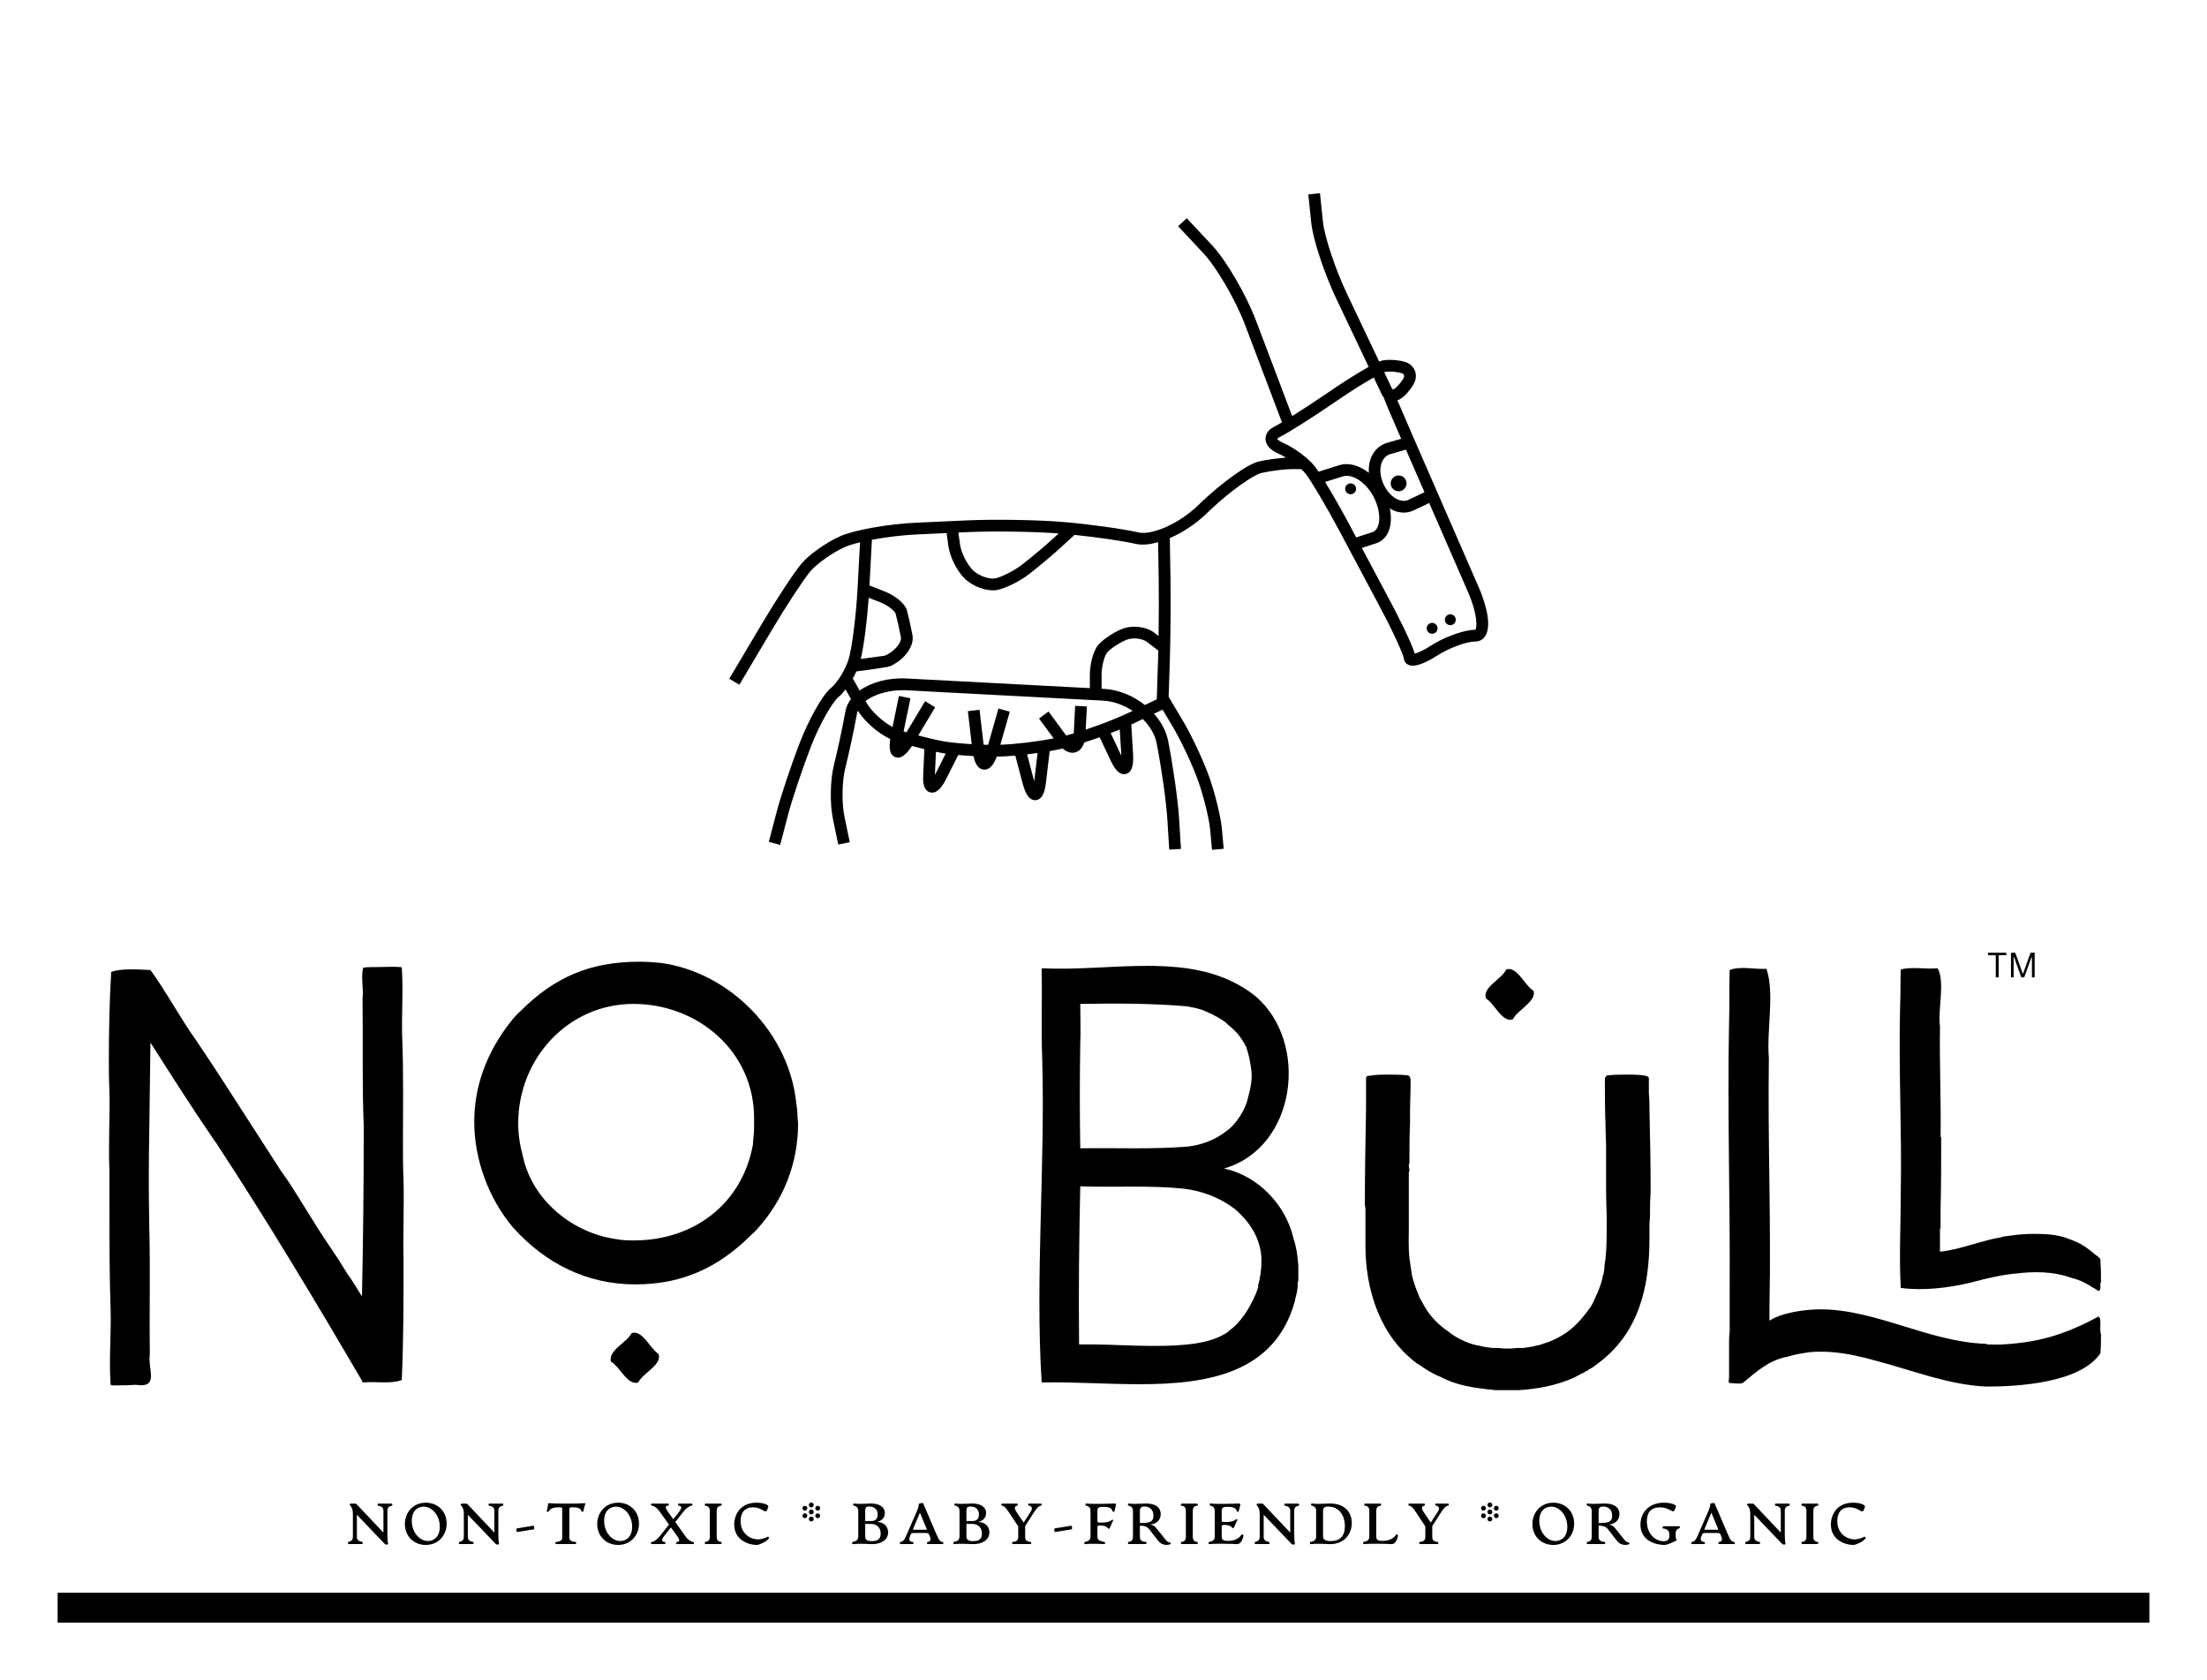
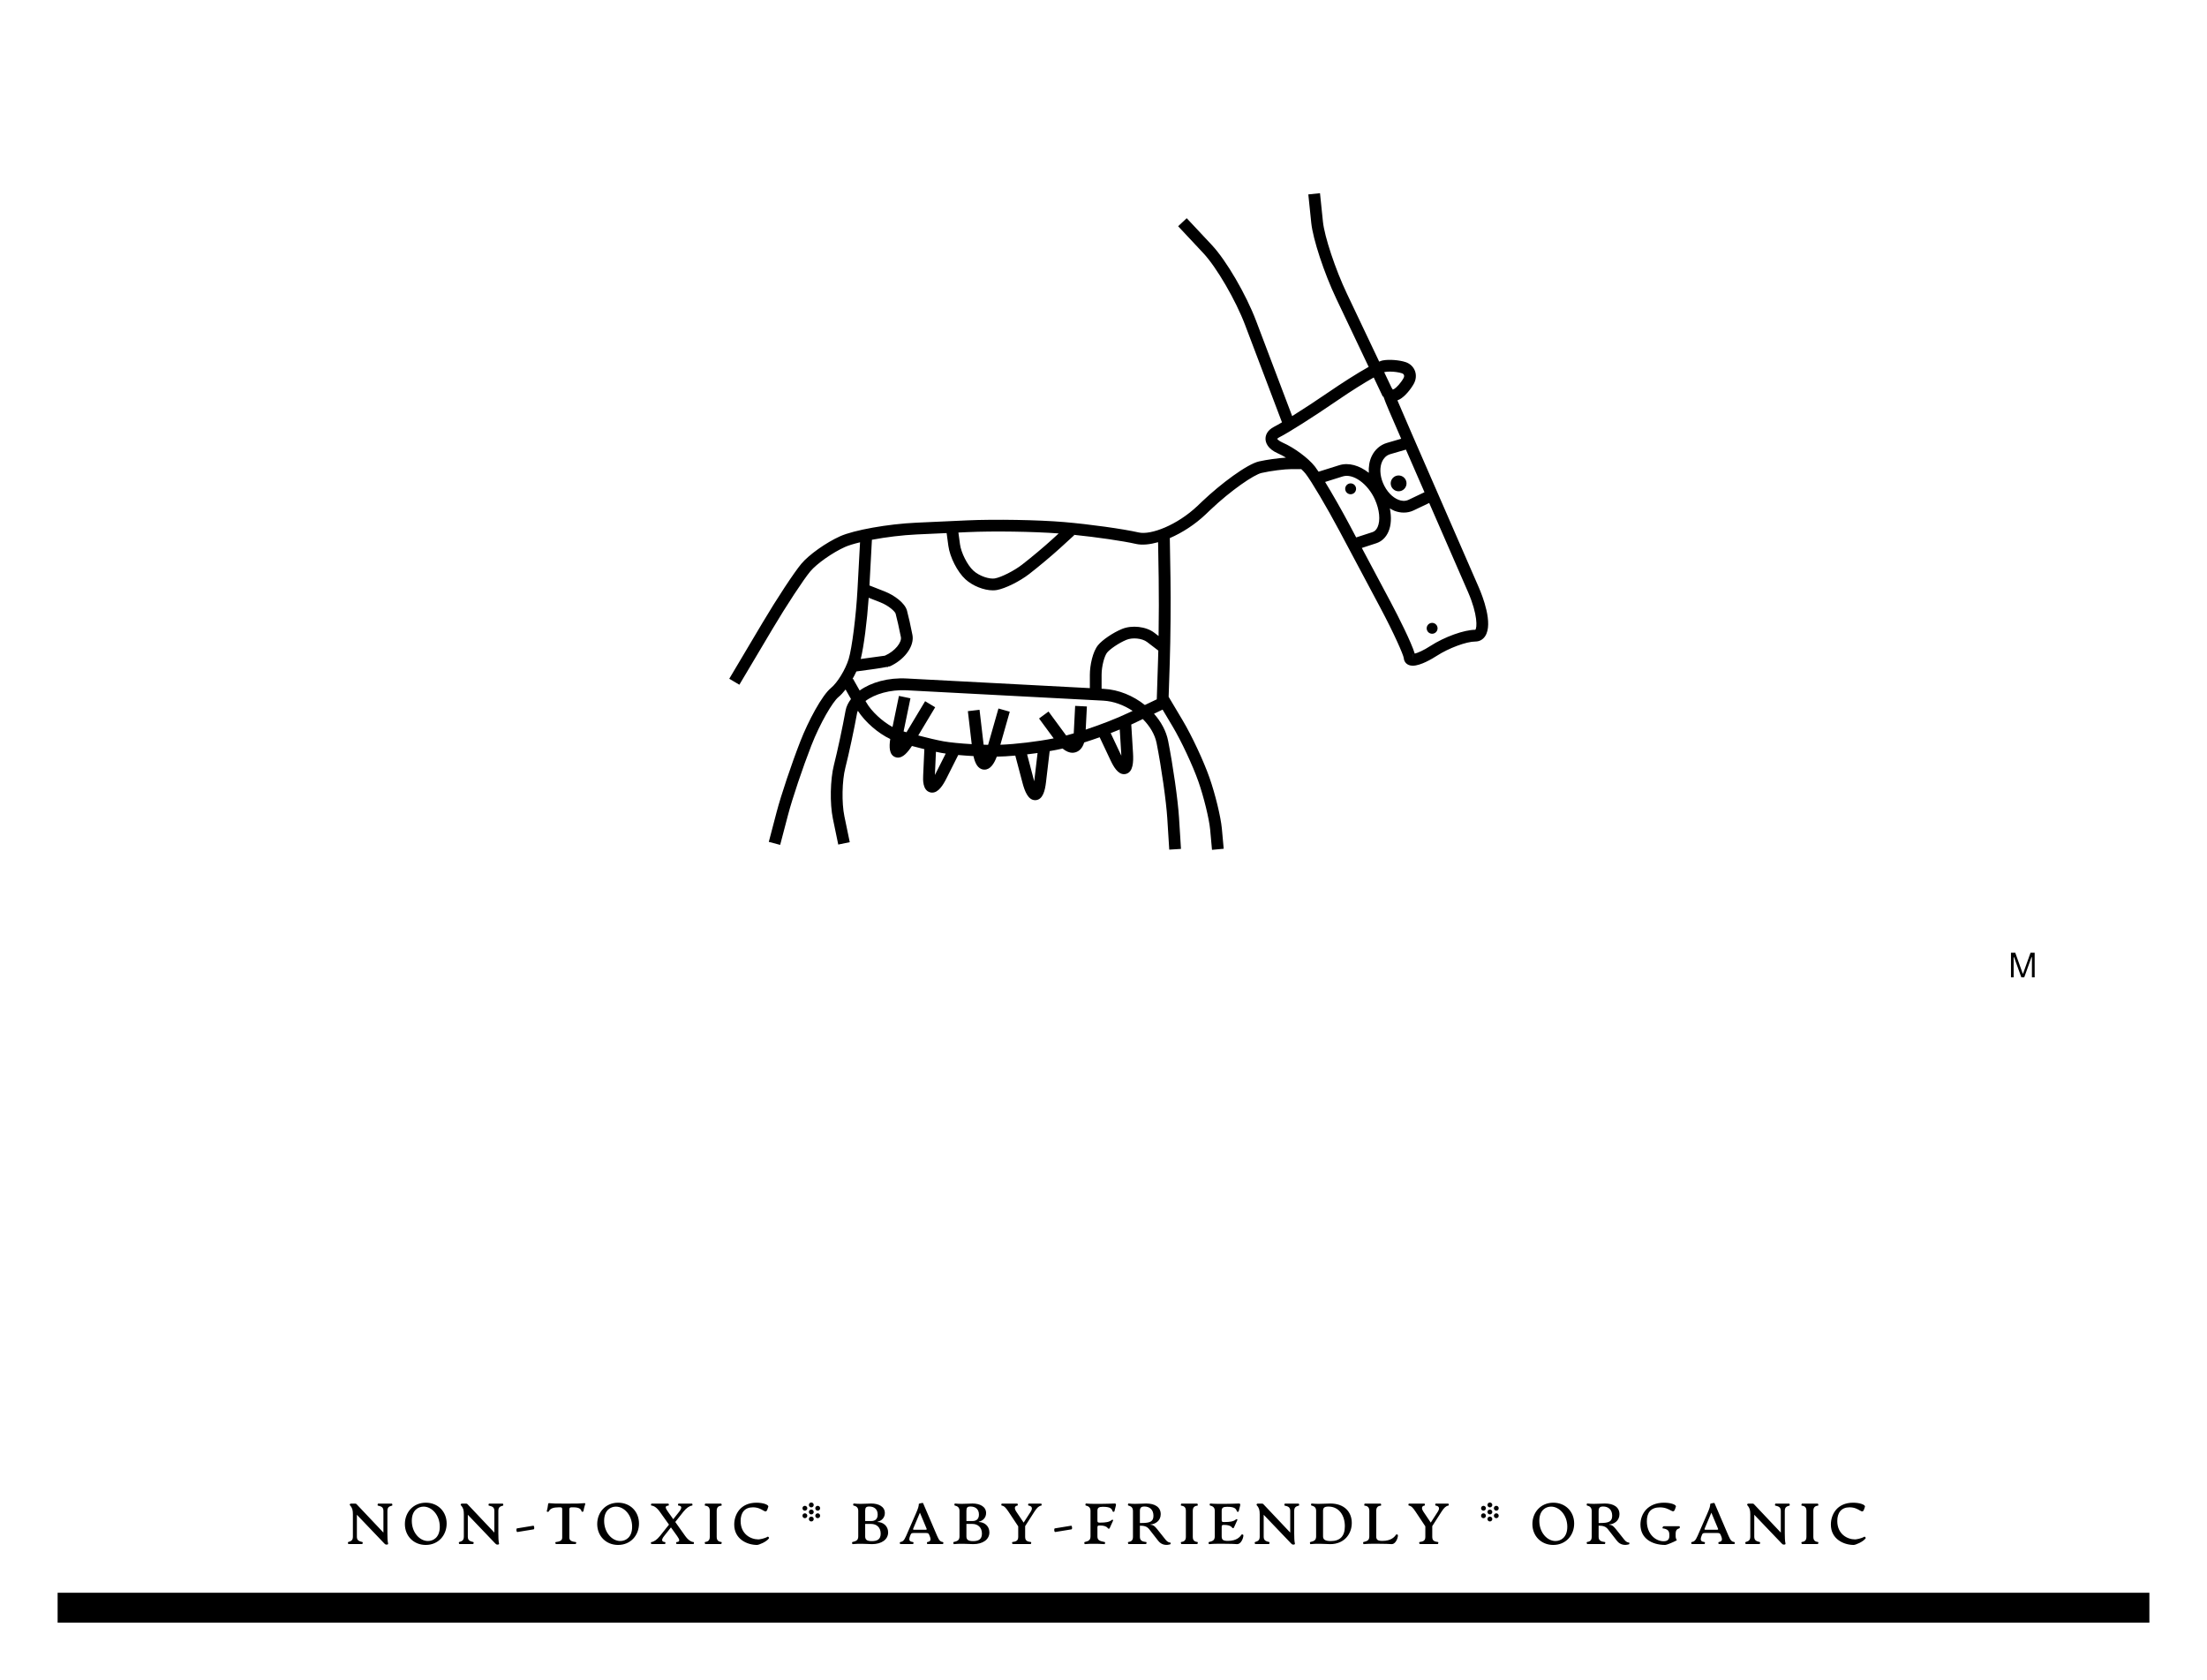
<svg xmlns="http://www.w3.org/2000/svg" version="1.0" preserveAspectRatio="xMidYMid meet" height="1559" viewBox="0 0 1536 1169.25" zoomAndPan="magnify" width="2048">
  <defs>
    <g />
  </defs>
  <path fill-rule="nonzero" fill-opacity="1" d="M 40.105 1108.484 L 1495.895 1108.484 L 1495.895 1129.285 L 40.105 1129.285 Z M 40.105 1108.484" fill="#000000" />
  <path fill-rule="nonzero" fill-opacity="1" d="M 1029.215 408.852 L 982.707 302.176 C 978.289 292.031 974.723 283.758 972.562 278.637 C 973.094 278.434 973.641 278.188 974.148 277.906 C 977.715 275.992 981.863 270.895 983.973 267.074 C 985.562 264.18 985.84 260.875 984.711 258 C 983.605 255.195 981.273 253.02 978.281 252.02 C 973.836 250.547 966.637 249.984 962.211 250.867 C 961.605 250.988 960.758 251.293 959.863 251.66 L 937.32 204.188 C 929.391 187.488 921.793 164.637 920.719 154.27 L 918.676 134.453 L 910.543 135.305 L 912.59 155.121 C 913.758 166.438 921.539 190.027 929.93 207.707 L 952.551 255.324 C 944.305 259.906 933.293 267.02 925.586 272.312 C 916.555 278.512 906.953 284.797 899.305 289.582 L 874.18 223.238 C 867.219 204.883 853.457 181.281 843.469 170.609 L 825.914 151.859 L 819.941 157.453 L 837.496 176.207 C 846.719 186.051 860.012 208.918 866.531 226.141 L 892.211 293.93 C 890.02 295.223 888.152 296.285 886.891 296.914 C 881.43 299.648 880.707 303.492 880.758 305.539 C 880.824 307.895 882.031 312.328 889.469 315.578 C 891.219 316.34 893.086 317.336 894.992 318.48 C 889.348 318.859 881.844 319.883 876.25 321.125 C 867.887 322.992 849.629 336.68 836.828 348.836 L 833.43 352.07 C 819.285 365.488 800.914 372.508 792.496 370.566 C 781.629 368.09 758.293 364.84 740.465 363.32 C 722.656 361.805 692.453 361.281 673.145 362.156 L 637.656 363.77 C 618.066 364.66 594.316 368.891 584.719 373.203 C 574.879 377.621 563.008 386.031 557.691 392.383 C 552.699 398.328 540.586 416.738 530.688 433.406 L 507.543 472.367 L 514.57 476.539 L 537.715 437.586 C 547.262 421.5 559.285 403.223 563.957 397.641 C 568.441 392.301 579.477 384.52 588.066 380.68 C 590.527 379.578 594.227 378.465 598.562 377.418 L 596.793 410.152 C 595.789 428.734 592.973 450.906 590.66 458.605 C 588.449 465.902 582.812 475.141 578.355 478.773 C 572.055 483.914 562.566 501.699 557.02 515.91 C 550.941 531.473 543.539 553.555 540.512 565.117 L 535.055 585.914 L 542.973 587.996 L 548.43 567.195 C 551.391 555.879 558.664 534.23 564.645 518.906 C 570.828 503.043 579.566 488.371 583.527 485.125 C 585.152 483.812 586.84 481.957 588.492 479.848 L 592.254 486.488 C 590.406 488.969 589.016 491.637 588.5 494.5 C 586.445 505.922 582.797 522.922 580.383 532.398 C 577.809 542.477 577.48 559.211 579.648 569.699 L 583.395 587.773 L 591.402 586.113 L 587.656 568.039 C 585.734 558.75 586.027 543.355 588.312 534.434 C 590.766 524.781 594.465 507.543 596.559 495.973 C 596.641 495.531 596.902 495.121 597.047 494.695 C 602.168 502.574 611.121 510.324 619.578 514.316 C 618.719 519.984 618.883 525.281 622.988 526.883 C 623.66 527.145 624.324 527.277 624.977 527.277 C 628.488 527.277 631.688 523.691 634.672 519.168 C 637.559 519.945 640.48 520.699 643.32 521.387 L 642.492 539.73 C 642.363 542.543 642.027 550.039 647.352 551.43 C 647.852 551.578 648.332 551.617 648.801 551.617 C 653.109 551.617 656.316 546.438 658.684 541.758 L 666.902 525.445 C 670.25 525.746 673.855 526 677.516 526.203 C 678.547 531.023 680.492 535.27 684.688 535.605 C 684.859 535.621 685.023 535.621 685.188 535.621 C 689.285 535.621 691.895 531.426 693.727 526.59 C 697.5 526.531 701.902 526.277 706.613 525.859 L 711.613 544.777 C 713.117 550.438 715.465 556.879 720.391 556.879 C 720.52 556.879 720.66 556.879 720.797 556.871 C 725.902 556.504 727.32 549.996 727.98 544.367 L 730.535 522.734 C 733.652 522.188 736.652 521.613 739.312 521.008 C 739.379 520.992 739.449 520.961 739.516 520.961 C 742.086 523.055 744.41 523.891 746.305 523.891 C 747.133 523.891 747.887 523.75 748.547 523.555 C 750.707 522.906 753.211 521.141 754.551 516.723 C 758.086 515.602 761.695 514.391 765.336 513.098 L 772.918 529.176 C 775.078 533.75 778.031 538.781 782.219 538.781 C 782.68 538.781 783.129 538.73 783.609 538.609 C 788.691 537.316 788.902 530.188 788.543 524.133 L 787.324 504.227 C 787.742 504.047 788.191 503.844 788.586 503.656 L 795.359 500.422 C 800.219 505.285 803.742 511.086 804.961 517.172 C 808.316 534.156 811.645 557.613 812.391 569.488 L 813.758 591.309 L 821.922 590.801 L 820.555 568.988 C 819.793 556.828 816.398 532.891 812.98 515.617 C 811.629 508.762 808.07 502.289 803.145 496.727 L 809.125 493.863 L 816.121 505.609 C 822.125 515.691 830.168 532.855 834.02 543.852 C 837.793 554.586 841.531 569.922 842.219 577.316 L 843.512 591.445 L 851.656 590.695 L 850.367 576.562 C 849.613 568.496 845.758 552.605 841.734 541.152 C 837.734 529.715 829.391 511.887 823.141 501.422 L 813.332 484.941 L 814.133 460.57 C 814.656 444.574 814.887 418.465 814.617 402.371 L 814.148 374.488 C 822.746 370.789 831.648 365.055 839.059 358.023 L 842.445 354.793 C 856.844 341.137 872.738 330.312 878.031 329.145 C 884.422 327.68 893.984 326.477 898.926 326.477 L 905.633 326.477 C 906.82 327.59 907.859 328.676 908.652 329.684 C 912.598 334.707 923.336 352.863 932.109 369.332 L 960.773 423.16 C 970.312 441.09 976.645 455.57 976.98 457.984 C 977.152 460.633 979.148 463.301 983.238 463.301 C 988.719 463.301 996.777 458.473 1000 456.395 C 1008.312 451.027 1020.566 446.48 1026.75 446.48 C 1029.613 446.48 1032.035 445.156 1033.621 442.742 C 1039.391 433.93 1031.699 414.594 1029.215 408.852 Z M 673.48 370.324 C 691.527 369.504 719.055 369.938 736.809 371.246 L 732.211 375.453 C 726.852 380.363 717.484 388.215 711.332 392.961 C 705.77 397.266 696.887 401.75 692.32 402.566 C 688.754 403.156 681.75 401.109 677.406 397.109 C 673.262 393.281 668.918 384.715 668.121 378.781 L 667.02 370.625 Z M 604.582 416.012 L 612.812 419.25 C 618.613 421.535 622.914 425.609 623.324 427.062 C 624.215 430.281 625.902 437.773 627 443.445 C 627.668 446.93 623.039 453.164 615.84 456.324 C 612.797 456.766 605.605 457.738 599.051 458.621 C 601.18 449.973 603.438 432.531 604.582 416.012 Z M 651.336 538.035 C 651.098 538.52 650.871 538.945 650.656 539.344 L 651.387 523.203 C 652.742 523.488 654.027 523.742 655.156 523.973 C 656.047 524.145 657.086 524.289 658.191 524.453 Z M 719.824 543.395 C 719.816 543.508 719.801 543.617 719.785 543.73 C 719.688 543.395 719.586 543.043 719.488 542.648 L 714.828 525 C 717.258 524.715 719.703 524.395 722.117 524.062 Z M 780.289 525.672 L 773 510.219 C 775.168 509.383 777.262 508.547 779.309 507.688 L 780.348 524.602 C 780.379 525.074 780.402 525.492 780.422 525.902 C 780.371 525.828 780.328 525.746 780.289 525.672 Z M 785.027 496.258 C 777.023 500.07 765.988 504.336 755.617 507.777 L 756.441 491.676 L 748.27 491.258 L 747.289 510.391 C 745.473 510.914 743.715 511.41 742.043 511.871 C 741.922 511.699 741.832 511.625 741.699 511.445 L 729.738 495.195 L 723.148 500.039 L 733.324 513.875 C 721.918 516.125 707.004 517.918 696.215 518.316 L 702.762 495.316 L 694.891 493.082 L 687.691 518.367 C 686.668 518.352 685.621 518.301 684.566 518.27 L 681.727 493.977 L 673.605 494.934 L 676.285 517.898 C 668.492 517.441 661.07 516.723 656.613 515.918 C 652.137 515.102 645.566 513.555 639.074 511.863 L 650.859 492.215 L 643.852 488.012 L 630.891 509.621 C 630.195 509.422 629.535 509.219 628.871 509.039 L 633.641 485.988 L 625.633 484.328 L 621.156 505.961 C 614.062 502.074 606.488 495.145 602.855 488.73 L 602.367 487.863 C 608.812 482.98 619.602 479.855 630.754 480.402 L 767.848 487.625 C 775.047 488.012 782.164 490.711 788.281 494.754 Z M 805.938 460.266 L 805.078 486.695 L 796.781 490.652 C 788.73 484.23 778.621 479.961 768.289 479.422 L 766.676 479.32 L 766.676 469.668 C 766.676 463.465 768.707 456.379 770.52 454.164 C 772.461 451.797 778.449 447.578 783.93 445.293 C 788.199 443.5 794.957 444.223 798.344 446.809 L 806.148 452.773 C 806.074 455.457 806.016 457.977 805.938 460.266 Z M 806.336 442.633 L 803.316 440.328 C 797.648 435.992 787.75 434.863 780.789 437.766 C 774.504 440.375 767.223 445.328 764.215 449 C 760.508 453.492 758.504 463.016 758.504 469.684 L 758.504 478.906 L 631.203 472.203 C 618.246 471.469 606.301 474.832 598.293 480.582 L 593.68 472.426 L 593.246 472.66 C 594.25 470.902 595.191 469.109 596.016 467.293 C 606.684 465.863 613.09 464.996 616.848 464.211 L 618.066 464.211 L 618.066 463.941 C 618.383 463.859 618.68 463.777 618.949 463.719 L 619.023 463.883 C 619.578 463.645 620.133 463.375 620.676 463.098 C 620.758 463.066 620.828 463.031 620.895 462.984 C 630.32 458.141 636.438 449.188 635.031 441.906 C 633.887 435.949 632.168 428.324 631.211 424.871 C 629.723 419.586 622.344 414.227 615.816 411.656 L 605.113 407.453 L 606.824 375.656 C 616.527 373.832 627.906 372.418 638 371.949 L 658.82 371 L 660.023 379.871 C 661.086 387.766 666.289 397.977 671.871 403.125 C 676.902 407.754 684.777 410.855 691.004 410.855 C 691.969 410.855 692.902 410.773 693.77 410.625 C 699.676 409.562 709.598 404.66 716.34 399.441 C 722.641 394.574 732.234 386.531 737.734 381.508 L 747.613 372.473 L 747.371 372.211 C 763.422 373.855 781.559 376.484 790.637 378.555 C 794.859 379.512 800.211 378.973 805.992 377.352 L 806.41 402.484 C 806.59 413.359 806.551 428.848 806.336 442.633 Z M 991.395 342.555 L 980.316 347.84 C 977.758 349.066 975.113 348.535 973.387 347.863 C 968.93 346.16 964.871 341.785 962.523 336.141 C 960.273 330.738 960.078 325.078 962.023 320.992 C 962.875 319.242 964.504 316.969 967.57 316.078 L 978.469 312.902 Z M 963.816 258.895 C 964.805 258.695 966.031 258.613 967.316 258.613 C 970.27 258.613 973.574 259.074 975.695 259.785 C 976.406 260.023 976.891 260.441 977.109 260.988 C 977.34 261.609 977.242 262.371 976.824 263.133 C 974.895 266.656 971.645 269.973 970.285 270.715 C 969.918 270.906 969.602 271.035 969.297 271.109 L 968.75 270.137 L 968.645 270.137 L 963.375 259.059 C 963.512 259.016 963.719 258.918 963.816 258.895 Z M 915.102 324.625 C 910.527 318.816 900.703 311.543 892.742 308.066 C 889.828 306.797 888.988 305.539 888.898 305.465 C 888.898 305.457 889.148 304.918 890.543 304.23 C 896.66 301.168 914.477 289.879 930.234 279.055 C 940.598 271.934 949.836 266.223 956.07 262.715 L 962.395 276.035 L 962.809 275.848 C 962.859 276.02 962.875 276.125 962.941 276.312 L 962.875 276.344 C 962.926 276.426 962.98 276.508 963.031 276.59 C 964.316 280.422 967.684 288.168 975.18 305.352 L 965.305 308.23 C 960.641 309.59 956.863 312.871 954.66 317.477 C 953.016 320.922 952.41 324.914 952.648 329.062 C 946.16 323.949 938.637 321.699 932.027 323.777 L 917.684 328.285 C 916.688 326.805 915.785 325.504 915.102 324.625 Z M 939.332 365.488 C 933.645 354.793 927.25 343.617 922.234 335.418 L 934.473 331.574 C 941.68 329.289 951.953 336.629 956.879 347.586 C 960.117 354.777 960.832 362.133 958.77 366.797 C 957.941 368.637 956.773 369.824 955.25 370.316 L 943.848 374.027 Z M 983.246 459.211 L 983.188 455.121 C 983.203 455.121 983.23 455.121 983.246 455.137 Z M 1026.75 438.297 C 1019.004 438.297 1005.301 443.23 995.566 449.523 C 990.594 452.754 986.746 454.352 984.621 454.891 C 982.273 447.062 973.102 428.891 968.004 419.301 L 947.789 381.344 L 957.828 378.078 C 961.59 376.852 964.504 374.094 966.277 370.094 C 968.258 365.617 968.488 359.875 967.301 353.836 C 968.34 354.434 969.379 355.078 970.477 355.504 C 972.66 356.332 974.844 356.742 977.004 356.742 C 979.391 356.742 981.723 356.234 983.852 355.211 L 994.676 350.047 L 1021.742 412.125 C 1028.543 427.785 1028.043 437.102 1026.75 438.297 Z M 1026.75 438.297" fill="#000000" />
  <path fill-rule="nonzero" fill-opacity="1" d="M 943.781 340.188 C 943.781 340.691 943.684 341.176 943.492 341.637 C 943.301 342.102 943.027 342.512 942.672 342.867 C 942.316 343.223 941.906 343.496 941.441 343.688 C 940.98 343.879 940.496 343.977 939.992 343.977 C 939.492 343.977 939.008 343.879 938.543 343.688 C 938.082 343.496 937.672 343.223 937.316 342.867 C 936.961 342.512 936.688 342.102 936.496 341.637 C 936.301 341.176 936.207 340.691 936.207 340.188 C 936.207 339.688 936.301 339.203 936.496 338.738 C 936.688 338.273 936.961 337.867 937.316 337.512 C 937.672 337.156 938.082 336.883 938.543 336.688 C 939.008 336.496 939.492 336.402 939.992 336.402 C 940.496 336.402 940.98 336.496 941.441 336.688 C 941.906 336.883 942.316 337.156 942.672 337.512 C 943.027 337.867 943.301 338.273 943.492 338.738 C 943.684 339.203 943.781 339.688 943.781 340.188 Z M 943.781 340.188" fill="#000000" />
  <path fill-rule="nonzero" fill-opacity="1" d="M 1000.5 437.273 C 1000.5 437.777 1000.402 438.262 1000.211 438.727 C 1000.02 439.188 999.746 439.598 999.391 439.953 C 999.035 440.309 998.625 440.582 998.16 440.773 C 997.695 440.969 997.215 441.062 996.711 441.062 C 996.207 441.062 995.727 440.969 995.262 440.773 C 994.797 440.582 994.387 440.309 994.031 439.953 C 993.676 439.598 993.402 439.188 993.211 438.727 C 993.02 438.262 992.922 437.777 992.922 437.273 C 992.922 436.773 993.02 436.289 993.211 435.824 C 993.402 435.363 993.676 434.953 994.031 434.598 C 994.387 434.242 994.797 433.969 995.262 433.773 C 995.727 433.582 996.207 433.488 996.711 433.488 C 997.215 433.488 997.695 433.582 998.16 433.773 C 998.625 433.969 999.035 434.242 999.391 434.598 C 999.746 434.953 1000.02 435.363 1000.211 435.824 C 1000.402 436.289 1000.5 436.773 1000.5 437.273 Z M 1000.5 437.273" fill="#000000" />
-   <path fill-rule="nonzero" fill-opacity="1" d="M 1013.156 431.301 C 1013.152 431.805 1013.059 432.289 1012.867 432.754 C 1012.672 433.215 1012.398 433.625 1012.047 433.98 C 1011.691 434.336 1011.281 434.609 1010.816 434.801 C 1010.352 434.996 1009.867 435.09 1009.367 435.09 C 1008.863 435.09 1008.383 434.996 1007.918 434.801 C 1007.453 434.609 1007.043 434.336 1006.688 433.98 C 1006.332 433.625 1006.059 433.215 1005.867 432.754 C 1005.676 432.289 1005.578 431.805 1005.578 431.301 C 1005.578 430.801 1005.676 430.316 1005.867 429.852 C 1006.059 429.387 1006.332 428.98 1006.688 428.625 C 1007.043 428.27 1007.453 427.996 1007.918 427.801 C 1008.383 427.609 1008.863 427.516 1009.367 427.516 C 1009.867 427.516 1010.352 427.609 1010.816 427.801 C 1011.281 427.996 1011.691 428.27 1012.047 428.625 C 1012.398 428.98 1012.672 429.387 1012.867 429.852 C 1013.059 430.316 1013.152 430.801 1013.156 431.301 Z M 1013.156 431.301" fill="#000000" />
  <path fill-rule="nonzero" fill-opacity="1" d="M 978.895 336.402 C 978.895 336.762 978.859 337.121 978.789 337.477 C 978.719 337.828 978.613 338.172 978.473 338.508 C 978.336 338.84 978.168 339.16 977.965 339.461 C 977.766 339.762 977.535 340.039 977.281 340.293 C 977.023 340.551 976.746 340.777 976.445 340.98 C 976.145 341.18 975.828 341.348 975.496 341.488 C 975.16 341.625 974.816 341.73 974.461 341.801 C 974.105 341.871 973.75 341.906 973.387 341.906 C 973.027 341.906 972.668 341.871 972.312 341.801 C 971.957 341.73 971.613 341.625 971.281 341.488 C 970.945 341.348 970.629 341.18 970.328 340.98 C 970.027 340.777 969.75 340.551 969.496 340.293 C 969.238 340.039 969.012 339.762 968.809 339.461 C 968.609 339.16 968.438 338.84 968.301 338.508 C 968.164 338.172 968.059 337.828 967.988 337.477 C 967.918 337.121 967.883 336.762 967.883 336.402 C 967.883 336.039 967.918 335.68 967.988 335.328 C 968.059 334.973 968.164 334.629 968.301 334.293 C 968.438 333.961 968.609 333.641 968.809 333.34 C 969.012 333.039 969.238 332.762 969.496 332.508 C 969.75 332.25 970.027 332.023 970.328 331.82 C 970.629 331.621 970.945 331.453 971.281 331.312 C 971.613 331.176 971.957 331.07 972.312 331 C 972.668 330.93 973.027 330.895 973.387 330.895 C 973.75 330.895 974.105 330.93 974.461 331 C 974.816 331.07 975.16 331.176 975.496 331.312 C 975.828 331.453 976.145 331.621 976.445 331.82 C 976.746 332.023 977.023 332.25 977.281 332.508 C 977.535 332.762 977.766 333.039 977.965 333.34 C 978.168 333.641 978.336 333.961 978.473 334.293 C 978.613 334.629 978.719 334.973 978.789 335.328 C 978.859 335.68 978.895 336.039 978.895 336.402 Z M 978.895 336.402" fill="#000000" />
-   <path fill-rule="nonzero" fill-opacity="1" d="M 94.363 963.762 C 88.988 964.176 83.199 964.176 77.824 964.176 C 77.824 964.176 77.41 963.762 77 963.762 C 75.758 946.809 77.41 929.023 77 912.066 C 76.172 888.496 76.172 864.508 76.172 840.938 L 76.172 814.883 C 75.344 796.273 76.586 777.66 76.172 759.051 L 76.172 759.465 C 75.758 752.02 75.758 744.992 75.758 737.961 C 75.758 717.281 76.172 696.605 77.41 676.34 C 85.27 673.859 96.02 674.688 104.703 675.098 C 115.867 690.402 124.965 707.77 136.129 723.484 C 151.016 745.402 165.074 767.734 179.547 790.07 L 195.258 814.469 C 197.328 817.363 198.98 819.844 201.047 822.738 C 210.559 837.215 219.242 852.516 229.168 866.988 C 231.234 870.297 233.715 873.605 235.781 876.914 L 241.984 886.84 C 245.707 891.805 248.602 897.18 251.91 902.145 C 252.734 863.27 253.148 824.395 253.148 785.52 L 253.148 783.453 C 251.91 754.09 252.734 724.312 252.32 694.949 C 253.148 687.918 251.082 680.062 252.734 673.445 C 255.629 673.031 259.352 673.031 262.246 673.031 C 267.621 673.031 273.41 672.617 278.785 673.031 C 279.199 673.031 279.199 673.031 279.613 673.445 C 280.855 689.988 279.199 707.77 280.027 725.141 C 280.855 748.301 280.441 772.285 280.441 795.859 C 280.441 804.543 280.441 813.227 280.855 821.914 C 281.266 840.523 280.441 859.133 280.855 877.742 C 280.855 905.449 280.855 932.746 279.613 960.453 C 271.758 963.348 261.418 961.281 253.148 962.109 C 252.32 962.109 251.91 961.695 251.91 960.867 C 219.242 905.039 185.75 849.207 150.188 795.031 C 149.773 794.617 149.359 793.789 148.945 793.375 C 133.648 771.043 119.176 748.301 104.703 725.555 L 103.875 788.414 C 103.461 809.504 103.461 830.598 103.875 851.273 L 103.875 853.344 C 104.703 883.117 103.875 912.48 104.289 942.258 C 102.637 953.422 111.32 966.242 94.363 963.762 Z M 523.164 859.133 C 500.008 882.293 474.785 893.871 442.117 893.871 C 408.625 893.871 379.68 879.398 357.352 854.582 L 356.938 854.168 C 339.984 833.906 330.059 807.023 330.059 780.555 C 330.059 755.328 339.156 732.172 354.457 712.32 C 355.695 711.078 356.523 709.426 357.766 708.184 L 359.004 706.941 C 359.832 705.703 361.074 704.875 362.312 703.633 C 385.883 680.062 410.691 669.309 445.012 669.309 L 445.426 669.309 C 450.387 669.309 454.938 669.723 459.898 670.137 C 508.277 676.754 549.215 718.938 554.176 767.734 C 554.59 770.633 555.004 773.527 555.004 776.008 L 555.004 776.422 C 555.004 778.074 555.418 780.145 555.418 782.211 C 555.418 809.504 545.492 834.734 527.301 854.996 C 526.059 856.652 524.406 857.891 523.164 859.133 Z M 429.301 862.441 C 433.434 863.27 437.57 863.27 441.293 863.27 C 483.055 863.27 516.547 837.629 523.992 796.684 C 523.992 794.617 524.406 792.965 524.406 790.895 C 524.82 788.414 524.82 785.934 524.82 783.039 L 524.82 778.902 C 525.23 731.758 485.535 698.672 440.879 698.672 C 395.395 698.672 360.66 736.719 360.66 781.797 C 360.66 789.656 361.898 797.512 363.969 804.957 C 370.582 835.559 398.699 858.305 429.301 862.441 Z M 444.188 962.109 C 436.742 964.59 431.367 950.941 425.164 947.633 C 423.098 939.777 436.328 934.398 439.637 927.781 C 447.082 925.301 452.457 938.535 458.246 942.258 C 461.141 949.703 447.492 955.492 444.188 962.109 Z M 901.102 905.863 C 887.043 955.906 840.32 963.348 793.18 963.348 C 770.023 963.348 746.453 961.695 726.605 962.109 L 724.953 962.109 C 720.402 889.734 727.434 811.988 725.367 737.961 C 724.539 716.867 725.367 695.777 724.953 674.688 L 725.367 673.859 C 748.523 675.098 773.746 672.203 798.555 672.203 C 825.848 672.203 851.898 675.926 873.812 693.297 C 911.441 725.555 902.344 798.754 851.898 813.227 C 875.465 818.191 894.902 838.453 900.277 862.027 C 902.344 868.23 903.172 874.434 903.586 881.051 L 903.586 890.562 C 903.586 890.977 903.586 891.805 903.172 892.219 L 903.172 892.629 C 903.172 894.285 903.172 896.352 902.758 898.008 L 902.758 898.422 C 902.344 900.902 901.516 903.383 901.102 905.863 Z M 751.828 799.168 C 777.055 798.754 802.277 799.992 827.086 797.926 C 836.598 796.684 845.695 793.375 853.551 787.172 C 860.168 782.625 866.781 772.285 868.438 764.43 C 869.266 761.531 870.09 758.223 870.504 755.328 C 871.332 751.195 871.332 746.645 870.504 742.094 C 870.09 739.613 869.676 736.719 868.852 733.824 C 868.438 731.758 867.609 730.102 867.195 728.035 L 867.195 728.449 L 867.195 728.035 L 866.781 727.621 L 866.781 728.035 C 866.371 726.793 865.957 725.969 865.543 725.141 L 865.543 725.555 C 862.648 720.176 858.512 716.043 853.551 712.32 L 853.965 712.32 C 849.828 709.012 844.453 706.117 839.492 704.047 C 835.355 701.98 830.395 701.152 825.848 700.328 C 801.449 698.258 776.641 698.258 751.828 698.672 C 751.828 707.77 752.242 717.281 751.828 726.379 C 751.418 750.781 751.418 774.766 751.828 799.168 Z M 750.176 798.754 L 749.348 798.754 Z M 751.004 935.641 C 777.469 935.227 804.344 938.535 830.395 935.227 C 839.078 933.988 847.762 931.918 855.203 926.543 L 854.793 926.543 C 863.477 920.754 869.676 910.414 873.812 900.902 C 874.641 899.246 875.055 897.18 875.879 895.113 L 875.465 895.113 C 877.121 889.32 877.949 883.531 877.949 877.328 C 877.949 862.855 870.09 850.449 859.34 841.348 C 849.004 833.492 837.012 828.941 824.191 827.289 C 800.211 824.809 775.812 826.461 751.828 825.633 C 751.004 862.441 750.59 898.836 751.004 935.641 Z M 752.656 937.707 L 751.418 937.707 Z M 1052.859 709.426 C 1045.414 711.906 1040.039 698.258 1034.25 694.949 C 1031.355 687.094 1045 681.715 1048.309 674.688 C 1055.754 672.203 1061.129 685.852 1067.332 689.574 C 1069.398 697.02 1056.164 702.809 1052.859 709.426 Z M 1044.176 967.484 L 1040.453 967.484 C 1038.387 967.07 1035.902 967.07 1033.422 966.656 C 1022.672 965.418 1011.922 963.348 1001.996 957.973 C 1000.758 957.559 999.102 956.73 997.449 955.906 L 995.383 954.664 C 994.969 954.664 994.555 954.664 994.141 953.836 L 993.727 953.836 C 991.246 952.184 989.18 950.941 987.109 949.289 L 986.699 949.289 C 960.648 930.266 950.309 898.008 950.309 866.988 L 950.309 841.348 C 950.309 840.523 949.895 839.281 949.895 838.453 C 949.895 816.121 950.309 793.789 950.723 771.457 L 950.723 750.367 C 950.723 749.539 951.137 749.125 951.965 748.711 L 953.203 748.711 C 957.34 747.887 961.473 747.887 966.023 747.887 C 970.156 747.887 974.707 747.887 978.84 748.301 C 979.668 748.301 981.324 748.711 981.324 749.953 C 981.734 750.781 981.734 751.195 981.734 752.02 L 981.734 753.262 C 981.734 760.293 981.324 767.734 981.324 774.766 L 981.324 781.383 C 980.91 790.895 980.91 800.406 980.91 809.504 C 980.496 810.332 980.496 810.746 980.496 811.16 C 980.496 812.402 980.91 813.227 980.91 814.469 C 980.91 814.883 980.91 815.297 980.496 815.707 L 980.496 852.93 C 980.496 860.375 980.082 867.816 980.91 875.262 L 980.91 875.676 C 981.324 878.57 981.734 881.051 982.148 883.945 C 982.148 884.773 982.562 885.602 982.562 886.84 C 982.977 889.734 984.219 892.629 985.043 895.527 C 985.871 898.008 987.109 900.488 987.938 902.969 C 989.18 905.039 990.418 907.52 991.66 909.586 C 995.383 916.203 1001.582 922.406 1007.785 926.543 C 1013.16 931.09 1021.844 935.227 1028.875 936.469 L 1029.289 936.469 C 1032.184 937.297 1035.078 937.707 1038.387 938.121 L 1039.211 938.121 C 1041.691 938.121 1044.176 938.121 1046.656 938.535 L 1052.031 938.535 C 1054.512 938.121 1056.992 938.121 1059.473 938.121 L 1060.301 938.121 C 1063.195 937.707 1066.504 937.293 1069.398 936.469 C 1072.293 936.055 1074.773 934.812 1077.668 933.988 C 1091.312 928.609 1098.344 921.578 1107.027 909.586 C 1108.266 907.52 1109.508 905.039 1110.336 902.969 C 1112.816 897.594 1114.883 892.629 1115.711 886.84 L 1116.125 886.84 C 1116.125 885.602 1116.125 884.773 1116.535 883.945 C 1116.535 881.051 1116.949 878.57 1117.363 876.09 C 1118.191 868.645 1118.191 861.199 1118.191 853.758 L 1118.191 845.07 C 1117.777 836.387 1117.777 827.289 1117.777 818.605 L 1117.777 798.754 C 1117.777 793.375 1117.363 787.586 1117.363 781.797 C 1116.949 771.871 1116.949 762.773 1116.949 753.262 L 1116.949 750.367 C 1117.363 749.953 1117.363 749.125 1118.191 748.711 C 1118.605 748.301 1119.02 748.301 1119.844 748.301 C 1123.98 747.887 1128.527 747.887 1132.664 747.887 C 1136.797 747.887 1141.348 747.887 1145.48 748.711 C 1146.723 749.125 1147.137 749.539 1147.551 749.953 L 1147.551 761.121 C 1147.961 764.426 1147.961 768.148 1147.961 771.457 C 1148.375 790.066 1148.789 809.094 1148.789 827.703 C 1148.789 831.426 1148.375 835.145 1148.375 838.867 L 1148.375 844.656 C 1148.375 847.555 1147.961 850.449 1147.961 853.344 L 1147.961 862.027 C 1147.961 895.938 1140.52 928.195 1111.574 949.289 C 1109.508 950.941 1107.852 952.184 1105.785 953.012 C 1105.785 953.422 1105.371 953.422 1104.957 953.836 C 1104.957 953.836 1104.547 954.25 1103.719 954.25 C 1103.305 954.664 1102.891 954.664 1102.891 955.078 C 1100.41 955.906 1098.758 957.145 1096.273 958.387 C 1083.871 964.176 1070.227 966.656 1056.992 967.484 Z M 1461.809 941.844 C 1447.75 962.523 1404.746 965.004 1382.004 965.004 L 1382.418 965.004 C 1355.953 963.762 1331.559 953.836 1306.332 947.219 C 1295.996 944.324 1285.66 941.844 1274.906 941.016 C 1269.945 940.602 1264.984 940.602 1259.609 941.016 C 1254.23 941.844 1248.855 942.672 1243.48 944.324 C 1230.664 946.809 1221.98 955.078 1212.883 962.523 C 1209.988 963.348 1206.68 962.523 1203.785 962.523 C 1202.543 962.109 1203.371 960.039 1203.371 958.801 L 1203.371 936.469 C 1203.371 933.16 1203.371 929.852 1203.785 926.957 L 1203.785 898.008 C 1204.199 835.973 1202.133 773.941 1203.371 711.906 C 1203.785 699.5 1203.371 687.094 1203.785 675.098 C 1210.816 672.203 1221.152 674.688 1229.422 674.273 C 1235.211 691.641 1229.422 716.453 1231.078 736.305 C 1230.25 793.789 1232.73 851.688 1231.488 909.172 L 1231.488 919.098 C 1240.586 913.309 1256.715 911.242 1267.051 911.242 C 1305.508 911.242 1342.723 933.988 1382.004 935.227 C 1382.418 935.227 1382.832 935.641 1383.246 935.641 C 1389.859 936.055 1396.891 935.641 1403.918 934.812 C 1424.594 932.746 1442.375 926.129 1460.57 916.203 C 1462.637 917.859 1461.395 923.234 1461.809 926.129 C 1461.809 926.957 1461.809 927.785 1462.223 928.609 C 1462.223 932.746 1462.223 937.297 1461.809 941.844 Z M 1461.809 895.938 C 1461.809 897.18 1461.395 899.246 1459.742 898.008 C 1458.5 897.18 1457.262 896.352 1455.605 895.527 C 1453.539 893.871 1451.059 893.043 1448.992 891.805 C 1446.098 890.562 1443.203 889.734 1440.309 888.91 C 1428.316 884.773 1415.082 884.773 1402.266 886.426 L 1401.438 886.426 C 1393.582 887.254 1386.551 888.91 1379.523 890.562 C 1377.043 891.391 1374.148 891.805 1371.668 892.629 C 1355.953 896.352 1338.586 898.422 1322.875 896.352 C 1321.633 874.434 1322.875 852.102 1322.875 830.184 L 1322.875 829.77 C 1323.699 786.348 1321.219 742.508 1322.461 698.672 C 1322.875 690.816 1322.461 682.543 1322.875 674.688 C 1330.73 672.617 1340.242 674.688 1348.512 673.859 C 1353.887 683.371 1348.512 702.395 1350.164 714.387 C 1349.75 740.027 1350.992 765.668 1350.578 791.309 L 1350.992 791.309 C 1350.992 807.852 1350.992 824.395 1350.578 841.348 L 1350.578 840.938 L 1350.578 854.996 L 1350.164 854.996 L 1350.164 871.125 C 1354.301 870.711 1358.02 869.887 1361.742 869.059 C 1372.082 866.578 1382.004 862.855 1392.34 861.199 L 1395.234 860.375 C 1397.305 860.375 1398.129 859.961 1398.957 859.961 C 1404.746 859.133 1410.121 858.719 1415.91 858.719 C 1423.355 858.719 1431.211 859.133 1438.242 861.613 C 1439.895 862.441 1441.961 862.855 1443.617 863.684 C 1444.027 864.094 1444.441 864.094 1444.855 864.094 C 1449.816 866.578 1453.539 869.059 1457.262 872.367 C 1458.914 874.02 1462.637 875.262 1461.809 878.156 C 1462.223 882.707 1462.223 888.082 1462.223 892.629 L 1461.809 892.629 Z M 1461.809 895.938" fill="#000000" />
  <path fill-rule="nonzero" fill-opacity="1" d="M 268.977 1074.965 C 268.293 1074.965 267.934 1074.684 267.492 1074.203 L 248.379 1054.203 L 248.379 1069.465 C 248.379 1072.195 249.984 1072.637 252.273 1073.199 C 252.594 1073.281 252.434 1074.566 252.031 1074.566 L 242.516 1074.566 C 242.195 1074.566 241.953 1073.32 242.312 1073.199 C 244 1072.637 245.605 1072.316 245.605 1069.465 L 245.605 1053.883 C 245.605 1051.031 245.164 1049.664 244.121 1048.258 C 243.758 1047.777 243.398 1047.457 243.398 1047.336 C 243.398 1046.973 243.641 1046.453 244.203 1046.453 L 247.172 1046.453 C 247.574 1046.453 247.855 1046.492 248.137 1046.812 L 266.848 1066.613 L 266.848 1051.512 C 266.848 1048.66 265.043 1048.34 262.953 1047.816 C 262.633 1047.738 262.793 1046.453 263.195 1046.453 L 272.711 1046.453 C 273.035 1046.453 273.234 1047.738 272.914 1047.816 C 271.145 1048.34 269.621 1048.66 269.621 1051.512 L 269.621 1067.137 C 269.621 1069.785 269.699 1072.719 270.102 1074.203 C 270.262 1074.805 269.621 1074.965 268.977 1074.965 Z M 296.277 1075.207 C 287.926 1075.207 281.781 1069.023 281.781 1060.668 C 281.781 1052.555 287.566 1045.809 296.359 1045.809 C 304.75 1045.809 310.855 1051.953 310.855 1060.309 C 310.855 1068.461 305.113 1075.207 296.277 1075.207 Z M 297.844 1072.477 C 301.379 1072.477 306.078 1070.148 306.078 1062.555 C 306.078 1054.445 300.574 1048.539 294.793 1048.539 C 291.258 1048.539 286.602 1050.871 286.602 1058.418 C 286.602 1066.613 292.102 1072.477 297.844 1072.477 Z M 346.188 1074.965 C 345.504 1074.965 345.145 1074.684 344.703 1074.203 L 325.586 1054.203 L 325.586 1069.465 C 325.586 1072.195 327.195 1072.637 329.484 1073.199 C 329.805 1073.281 329.645 1074.566 329.242 1074.566 L 319.723 1074.566 C 319.402 1074.566 319.164 1073.32 319.523 1073.199 C 321.211 1072.637 322.816 1072.316 322.816 1069.465 L 322.816 1053.883 C 322.816 1051.031 322.375 1049.664 321.332 1048.258 C 320.969 1047.777 320.609 1047.457 320.609 1047.336 C 320.609 1046.973 320.848 1046.453 321.41 1046.453 L 324.383 1046.453 C 324.785 1046.453 325.066 1046.492 325.348 1046.812 L 344.059 1066.613 L 344.059 1051.512 C 344.059 1048.66 342.254 1048.34 340.164 1047.816 C 339.844 1047.738 340.004 1046.453 340.406 1046.453 L 349.922 1046.453 C 350.242 1046.453 350.445 1047.738 350.121 1047.816 C 348.355 1048.34 346.828 1048.66 346.828 1051.512 L 346.828 1067.137 C 346.828 1069.785 346.91 1072.719 347.312 1074.203 C 347.473 1074.805 346.828 1074.965 346.188 1074.965 Z M 360.078 1066.211 C 359.352 1066.332 359.113 1063.801 359.836 1063.68 L 371.16 1061.832 C 371.883 1061.715 372.125 1064.242 371.398 1064.363 Z M 386.938 1074.566 C 386.574 1074.566 386.332 1073.281 386.656 1073.238 C 389.426 1072.879 391.273 1072.316 391.273 1070.148 L 391.273 1050.348 C 391.273 1049.344 390.91 1049.023 389.949 1049.023 L 388.863 1049.023 C 385.047 1049.023 382.922 1049.906 382.117 1051.633 C 381.754 1052.438 380.391 1052.316 380.551 1051.633 C 380.914 1050.188 381.234 1048.941 381.473 1046.812 C 381.555 1046.051 381.996 1046.09 382.719 1046.172 C 384.566 1046.371 386.254 1046.453 393.883 1046.453 C 401.512 1046.453 404.203 1046.371 406.129 1046.172 C 406.852 1046.09 407.535 1046.051 407.293 1046.812 C 406.691 1048.699 406.289 1050.188 406.051 1051.633 C 405.93 1052.316 404.844 1052.355 404.684 1051.633 C 404.281 1049.945 402.516 1049.023 399.062 1049.023 L 397.816 1049.023 C 396.855 1049.023 396.25 1049.344 396.25 1050.348 L 396.25 1070.148 C 396.25 1072.316 398.098 1072.879 400.871 1073.238 C 401.191 1073.281 400.949 1074.566 400.59 1074.566 Z M 430.137 1075.207 C 421.785 1075.207 415.641 1069.023 415.641 1060.668 C 415.641 1052.555 421.426 1045.809 430.219 1045.809 C 438.613 1045.809 444.715 1051.953 444.715 1060.309 C 444.715 1068.461 438.973 1075.207 430.137 1075.207 Z M 431.703 1072.477 C 435.238 1072.477 439.938 1070.148 439.938 1062.555 C 439.938 1054.445 434.434 1048.539 428.652 1048.539 C 425.117 1048.539 420.461 1050.871 420.461 1058.418 C 420.461 1066.613 425.961 1072.477 431.703 1072.477 Z M 482.656 1073.199 C 483.18 1073.238 483.02 1074.566 482.578 1074.566 L 471.012 1074.566 C 470.531 1074.566 470.371 1073.238 470.934 1073.199 C 473.461 1073 473.102 1071.594 471.215 1068.941 L 466.957 1063 L 462.258 1068.941 C 460.008 1071.754 460.531 1073 462.82 1073.199 C 463.262 1073.238 463.223 1074.566 462.699 1074.566 L 453.465 1074.566 C 452.941 1074.566 452.82 1073.238 453.344 1073.199 C 454.949 1073.078 457.238 1071.594 459.328 1068.941 L 465.59 1061.07 L 459.207 1052.113 C 457.039 1049.102 455.031 1047.938 453.426 1047.816 C 452.863 1047.777 452.98 1046.453 453.543 1046.453 L 465.07 1046.453 C 465.551 1046.453 465.672 1047.777 465.191 1047.816 C 462.578 1048.059 462.941 1049.383 464.867 1052.074 L 468.562 1057.297 L 472.699 1052.074 C 474.867 1049.344 474.465 1047.977 472.219 1047.816 C 471.656 1047.777 471.816 1046.453 472.297 1046.453 L 481.531 1046.453 C 482.016 1046.453 482.137 1047.777 481.613 1047.816 C 480.047 1047.938 477.719 1049.422 475.629 1052.074 L 469.969 1059.223 L 476.836 1068.902 C 478.965 1071.875 481.051 1073.078 482.656 1073.199 Z M 490.883 1074.566 C 490.562 1074.566 490.32 1073.238 490.645 1073.199 C 492.691 1072.918 493.977 1072.113 493.977 1069.586 L 493.977 1051.434 C 493.977 1048.902 492.691 1048.098 490.645 1047.816 C 490.32 1047.777 490.562 1046.453 490.883 1046.453 L 501.887 1046.453 C 502.207 1046.453 502.449 1047.777 502.129 1047.816 C 500.402 1048.059 498.797 1048.621 498.797 1051.434 L 498.797 1069.586 C 498.797 1072.395 500.402 1072.957 502.129 1073.199 C 502.449 1073.238 502.207 1074.566 501.887 1074.566 Z M 526.859 1075.207 C 520.113 1075.207 510.996 1071.273 510.996 1061.031 C 510.996 1054.082 515.254 1045.809 526.496 1045.809 C 531.156 1045.809 535.172 1047.254 534.691 1048.66 L 534.168 1050.227 C 532.723 1054.523 531.156 1049.023 524.008 1049.023 C 518.266 1049.023 515.453 1052.758 515.453 1058.539 C 515.453 1067.578 522.32 1071.352 527.824 1071.352 C 528.547 1071.352 532.199 1070.789 534.289 1069.465 C 534.609 1069.262 535.453 1070.188 535.211 1070.547 C 533.484 1073.078 528.105 1075.207 526.859 1075.207 Z M 564.637 1049.062 C 563.672 1049.062 562.949 1048.301 562.949 1047.375 C 562.949 1046.41 563.711 1045.688 564.637 1045.688 C 565.598 1045.688 566.324 1046.453 566.324 1047.375 C 566.324 1048.34 565.559 1049.062 564.637 1049.062 Z M 560.18 1051.352 C 559.215 1051.352 558.492 1050.59 558.492 1049.664 C 558.492 1048.699 559.254 1047.977 560.18 1047.977 C 561.102 1047.977 561.863 1048.742 561.863 1049.664 C 561.863 1050.59 561.102 1051.352 560.18 1051.352 Z M 569.094 1051.352 C 568.168 1051.352 567.406 1050.59 567.406 1049.664 C 567.406 1048.742 568.168 1047.977 569.094 1047.977 C 570.059 1047.977 570.781 1048.742 570.781 1049.664 C 570.781 1050.629 570.016 1051.352 569.094 1051.352 Z M 564.637 1053.961 C 563.672 1053.961 562.949 1053.199 562.949 1052.273 C 562.949 1051.312 563.711 1050.59 564.637 1050.59 C 565.598 1050.59 566.324 1051.352 566.324 1052.273 C 566.324 1053.238 565.559 1053.961 564.637 1053.961 Z M 560.18 1056.574 C 559.215 1056.574 558.492 1055.809 558.492 1054.887 C 558.492 1053.922 559.254 1053.199 560.18 1053.199 C 561.102 1053.199 561.863 1053.961 561.863 1054.887 C 561.863 1055.809 561.102 1056.574 560.18 1056.574 Z M 569.094 1056.574 C 568.168 1056.574 567.406 1055.809 567.406 1054.887 C 567.406 1053.961 568.168 1053.199 569.094 1053.199 C 570.059 1053.199 570.781 1053.961 570.781 1054.887 C 570.781 1055.848 570.016 1056.574 569.094 1056.574 Z M 564.637 1055.488 C 565.598 1055.488 566.324 1056.25 566.324 1057.176 C 566.324 1058.141 565.559 1058.863 564.637 1058.863 C 563.672 1058.863 562.949 1058.098 562.949 1057.176 C 562.949 1056.211 563.711 1055.488 564.637 1055.488 Z M 610.766 1059.262 C 614.5 1059.262 618.113 1061.953 618.113 1066.453 C 618.113 1071.434 613.574 1074.645 606.871 1074.645 C 604.941 1074.645 602.695 1074.402 599.723 1074.402 C 597.191 1074.402 595.266 1074.445 593.418 1074.645 C 593.055 1074.684 592.855 1073.281 593.176 1073.199 C 595.504 1072.598 597.312 1072.234 597.312 1069.262 L 597.312 1051.434 C 597.312 1048.863 595.668 1048.18 593.941 1047.738 C 593.617 1047.656 593.82 1046.332 594.141 1046.371 C 595.785 1046.57 597.715 1046.613 599 1046.613 C 602.211 1046.613 604.582 1046.371 606.348 1046.371 C 611.527 1046.371 615.785 1048.539 615.824 1052.957 C 615.863 1056.211 613.574 1058.461 610.766 1059.023 Z M 604.984 1048.461 C 602.855 1048.461 602.133 1049.184 602.133 1051.434 L 602.133 1058.582 L 606.266 1058.582 C 609.16 1058.582 610.844 1057.133 610.844 1054.043 C 610.844 1050.227 608.273 1048.461 604.984 1048.461 Z M 606.75 1072.559 C 610.281 1072.559 612.934 1071.512 612.934 1067.336 C 612.934 1062.918 610 1060.59 606.266 1060.59 L 602.133 1060.59 L 602.133 1069.262 C 602.133 1071.473 603.254 1072.559 606.75 1072.559 Z M 656.215 1073.199 C 656.777 1073.281 656.617 1074.566 656.137 1074.566 L 645.535 1074.566 C 645.012 1074.566 644.973 1073.281 645.414 1073.199 C 646.898 1072.918 648.508 1072.395 647.02 1068.941 L 646.578 1067.938 C 646.176 1066.973 645.496 1066.895 644.289 1066.895 L 636.098 1066.895 C 634.895 1066.895 634.211 1066.973 633.809 1067.938 L 633.406 1068.941 C 632.004 1072.395 633.527 1072.918 635.457 1073.199 C 635.977 1073.281 635.855 1074.566 635.336 1074.566 L 626.66 1074.566 C 626.18 1074.566 626.059 1073.281 626.543 1073.199 C 628.188 1072.918 629.152 1072.355 630.637 1068.941 L 637.422 1053.359 C 638.988 1049.824 639.473 1048.18 639.473 1046.652 C 639.473 1046.41 642.281 1045.77 642.402 1046.051 L 652.199 1068.902 C 653.648 1072.316 654.609 1072.957 656.215 1073.199 Z M 644.008 1064.645 C 644.57 1064.645 645.172 1064.566 644.934 1064.004 L 640.234 1052.758 L 635.496 1064.004 C 635.254 1064.566 635.855 1064.645 636.418 1064.645 Z M 681.23 1059.262 C 684.965 1059.262 688.578 1061.953 688.578 1066.453 C 688.578 1071.434 684.039 1074.645 677.332 1074.645 C 675.406 1074.645 673.156 1074.402 670.188 1074.402 C 667.656 1074.402 665.727 1074.445 663.883 1074.645 C 663.52 1074.684 663.32 1073.281 663.641 1073.199 C 665.969 1072.598 667.777 1072.234 667.777 1069.262 L 667.777 1051.434 C 667.777 1048.863 666.129 1048.18 664.402 1047.738 C 664.082 1047.656 664.281 1046.332 664.605 1046.371 C 666.25 1046.57 668.18 1046.613 669.465 1046.613 C 672.676 1046.613 675.043 1046.371 676.812 1046.371 C 681.992 1046.371 686.25 1048.539 686.289 1052.957 C 686.328 1056.211 684.039 1058.461 681.23 1059.023 Z M 675.445 1048.461 C 673.316 1048.461 672.594 1049.184 672.594 1051.434 L 672.594 1058.582 L 676.73 1058.582 C 679.621 1058.582 681.309 1057.133 681.309 1054.043 C 681.309 1050.227 678.738 1048.461 675.445 1048.461 Z M 677.215 1072.559 C 680.746 1072.559 683.398 1071.512 683.398 1067.336 C 683.398 1062.918 680.465 1060.59 676.73 1060.59 L 672.594 1060.59 L 672.594 1069.262 C 672.594 1071.473 673.719 1072.559 677.215 1072.559 Z M 724.551 1046.453 C 725.035 1046.453 725.152 1047.738 724.672 1047.816 C 723.105 1048.059 721.742 1049.184 719.895 1052.074 L 713.469 1062.113 L 713.469 1069.586 C 713.469 1072.395 715.074 1072.879 717.566 1073.199 C 717.848 1073.238 717.645 1074.566 717.324 1074.566 L 704.754 1074.566 C 704.434 1074.566 704.234 1073.238 704.516 1073.199 C 707.164 1072.84 708.648 1072.316 708.648 1069.586 L 708.648 1062.277 L 701.902 1052.113 C 700.059 1049.344 698.934 1048.098 697.207 1047.816 C 696.684 1047.738 696.805 1046.453 697.324 1046.453 L 707.926 1046.453 C 708.449 1046.453 708.531 1047.738 708.047 1047.816 C 706.281 1048.098 705.598 1049.465 707.324 1052.074 L 712.426 1059.664 L 717.324 1052.074 C 719.012 1049.465 718.008 1048.137 715.879 1047.816 C 715.316 1047.738 715.477 1046.453 715.957 1046.453 Z M 734.387 1066.211 C 733.664 1066.332 733.422 1063.801 734.145 1063.68 L 745.469 1061.832 C 746.191 1061.715 746.434 1064.242 745.711 1064.363 Z M 755.059 1074.645 C 754.66 1074.684 754.5 1073.281 754.82 1073.199 C 757.148 1072.598 758.957 1072.234 758.957 1069.262 L 758.957 1051.434 C 758.957 1048.863 757.309 1048.18 755.582 1047.738 C 755.262 1047.656 755.461 1046.332 755.781 1046.371 C 758.715 1046.691 763.773 1046.613 766.223 1046.613 C 769.879 1046.613 772.527 1046.453 775.82 1046.371 C 776.785 1046.371 776.785 1047.016 776.582 1047.938 L 775.621 1051.754 C 775.5 1052.316 774.496 1052.316 774.336 1051.754 C 773.734 1049.785 772.527 1048.66 767.508 1048.66 C 764.699 1048.66 763.773 1049.383 763.773 1051.473 L 763.773 1058.418 C 763.773 1059.465 764.297 1059.664 765.098 1059.664 L 765.984 1059.664 C 769.234 1059.664 772.047 1059.344 773.691 1057.859 C 774.094 1057.496 774.977 1057.578 774.617 1058.379 L 772.328 1063.441 C 772.008 1064.164 771.402 1064.082 770.961 1063.48 C 770.039 1062.195 767.992 1061.672 765.66 1061.672 L 765.098 1061.672 C 764.297 1061.672 763.773 1061.875 763.773 1062.918 L 763.773 1069.262 C 763.773 1072.234 765.621 1072.477 768.914 1073.199 C 769.277 1073.281 769.074 1074.684 768.672 1074.645 C 765.781 1074.445 763.695 1074.402 761.363 1074.402 C 759.035 1074.402 756.949 1074.445 755.059 1074.645 Z M 814.527 1073.562 C 814.848 1073.562 814.766 1074.645 814.527 1074.727 C 811.996 1075.57 808.504 1075.449 806.094 1072.355 L 799.91 1064.402 C 798.184 1062.156 796.137 1061.832 793.324 1061.793 L 793.324 1069.586 C 793.324 1072.395 795.25 1072.879 797.82 1073.199 C 798.102 1073.238 797.902 1074.566 797.582 1074.566 L 785.414 1074.566 C 785.094 1074.566 784.852 1073.238 785.172 1073.199 C 787.219 1072.918 788.504 1072.113 788.504 1069.586 L 788.504 1051.672 C 788.504 1049.023 787.102 1048.258 785.172 1047.738 C 784.852 1047.656 785.051 1046.332 785.414 1046.371 C 786.98 1046.57 788.746 1046.613 790.031 1046.613 C 793.004 1046.613 795.773 1046.371 797.699 1046.371 C 803.766 1046.371 807.82 1048.863 807.82 1053.801 C 807.82 1058.461 804.047 1060.75 800.672 1060.949 L 800.672 1061.152 C 802.277 1061.152 803.441 1061.832 805.211 1064.043 L 811.195 1071.555 C 812.438 1073.117 813.645 1073.562 814.527 1073.562 Z M 794.488 1059.945 C 800.473 1059.945 802.762 1058.902 802.762 1054.887 C 802.762 1050.59 800.031 1048.461 796.457 1048.461 C 794.086 1048.461 793.324 1049.422 793.324 1051.672 L 793.324 1059.945 Z M 822.23 1074.566 C 821.91 1074.566 821.668 1073.238 821.992 1073.199 C 824.039 1072.918 825.324 1072.113 825.324 1069.586 L 825.324 1051.434 C 825.324 1048.902 824.039 1048.098 821.992 1047.816 C 821.668 1047.777 821.91 1046.453 822.23 1046.453 L 833.234 1046.453 C 833.555 1046.453 833.797 1047.777 833.477 1047.816 C 831.75 1048.059 830.141 1048.621 830.141 1051.434 L 830.141 1069.586 C 830.141 1072.395 831.75 1072.957 833.477 1073.199 C 833.797 1073.238 833.555 1074.566 833.234 1074.566 Z M 841.543 1074.645 C 841.141 1074.684 840.98 1073.281 841.301 1073.199 C 843.629 1072.598 845.438 1072.234 845.438 1069.262 L 845.438 1051.434 C 845.438 1048.863 843.789 1048.18 842.062 1047.738 C 841.742 1047.656 841.941 1046.332 842.266 1046.371 C 845.195 1046.691 850.254 1046.613 852.703 1046.613 C 856.359 1046.613 859.008 1046.453 862.301 1046.371 C 863.266 1046.371 863.266 1047.016 863.066 1047.938 L 862.102 1051.754 C 861.98 1052.316 860.977 1052.316 860.816 1051.754 C 860.215 1049.785 859.008 1048.66 853.988 1048.66 C 851.18 1048.66 850.254 1049.383 850.254 1051.473 L 850.254 1058.02 C 850.254 1059.062 850.777 1059.262 851.582 1059.262 L 852.465 1059.262 C 855.715 1059.262 858.527 1058.941 860.172 1057.457 C 860.574 1057.094 861.457 1057.176 861.098 1057.977 L 858.809 1063.039 C 858.488 1063.762 857.883 1063.68 857.441 1063.078 C 856.52 1061.793 854.473 1061.27 852.141 1061.27 L 851.582 1061.27 C 850.777 1061.27 850.254 1061.473 850.254 1062.516 L 850.254 1069.262 C 850.254 1071.555 851.219 1072.395 854.551 1072.395 C 860.617 1072.395 863.023 1069.625 863.988 1068.098 C 864.27 1067.656 865.355 1067.859 865.355 1068.539 C 865.355 1070.59 863.629 1074.645 861.098 1074.645 C 858.848 1074.523 856.641 1074.402 853.266 1074.402 C 849.574 1074.402 845.195 1074.285 841.543 1074.645 Z M 900.082 1074.965 C 899.402 1074.965 899.039 1074.684 898.598 1074.203 L 879.484 1054.203 L 879.484 1069.465 C 879.484 1072.195 881.09 1072.637 883.379 1073.199 C 883.699 1073.281 883.539 1074.566 883.137 1074.566 L 873.621 1074.566 C 873.301 1074.566 873.059 1073.32 873.422 1073.199 C 875.105 1072.637 876.715 1072.316 876.715 1069.465 L 876.715 1053.883 C 876.715 1051.031 876.27 1049.664 875.227 1048.258 C 874.867 1047.777 874.504 1047.457 874.504 1047.336 C 874.504 1046.973 874.746 1046.453 875.309 1046.453 L 878.277 1046.453 C 878.68 1046.453 878.961 1046.492 879.242 1046.812 L 897.957 1066.613 L 897.957 1051.512 C 897.957 1048.66 896.148 1048.34 894.059 1047.816 C 893.738 1047.738 893.898 1046.453 894.301 1046.453 L 903.816 1046.453 C 904.141 1046.453 904.34 1047.738 904.02 1047.816 C 902.254 1048.34 900.727 1048.66 900.727 1051.512 L 900.727 1067.137 C 900.727 1069.785 900.805 1072.719 901.207 1074.203 C 901.367 1074.805 900.727 1074.965 900.082 1074.965 Z M 912.086 1074.645 C 911.684 1074.684 911.523 1073.281 911.844 1073.199 C 914.172 1072.598 915.98 1072.234 915.98 1069.262 L 915.98 1051.434 C 915.98 1048.863 914.332 1048.18 912.605 1047.738 C 912.285 1047.656 912.488 1046.332 912.809 1046.371 C 914.453 1046.57 916.141 1046.613 917.828 1046.613 C 920.961 1046.613 923.77 1046.371 925.82 1046.371 C 935.535 1046.371 940.797 1052.156 940.797 1059.906 C 940.797 1067.617 935.535 1074.645 925.777 1074.645 C 923.852 1074.645 921.359 1074.402 918.391 1074.402 C 915.898 1074.402 913.934 1074.445 912.086 1074.645 Z M 926.18 1072.516 C 932.727 1072.516 935.977 1068.98 935.977 1062.195 C 935.977 1054.523 931.801 1048.5 924.574 1048.5 C 921.723 1048.5 920.801 1049.383 920.801 1051.434 L 920.801 1069.262 C 920.801 1071.434 922.285 1072.516 926.18 1072.516 Z M 949.105 1074.645 C 948.703 1074.684 948.543 1073.281 948.863 1073.199 C 951.191 1072.598 953 1072.234 953 1069.262 L 953 1051.434 C 953 1048.621 951.352 1048.059 949.625 1047.816 C 949.305 1047.777 949.547 1046.453 949.828 1046.453 L 960.91 1046.453 C 961.191 1046.453 961.391 1047.777 961.109 1047.816 C 959.426 1048.02 957.816 1048.621 957.816 1051.434 L 957.816 1069.262 C 957.816 1071.555 958.781 1072.395 962.113 1072.395 C 968.18 1072.395 970.586 1069.625 971.551 1068.098 C 971.832 1067.656 972.918 1067.859 972.918 1068.539 C 972.918 1070.59 971.191 1074.645 968.66 1074.645 C 966.41 1074.523 964.203 1074.402 960.828 1074.402 C 957.137 1074.402 952.758 1074.285 949.105 1074.645 Z M 1007.887 1046.453 C 1008.367 1046.453 1008.488 1047.738 1008.008 1047.816 C 1006.441 1048.059 1005.078 1049.184 1003.23 1052.074 L 996.805 1062.113 L 996.805 1069.586 C 996.805 1072.395 998.41 1072.879 1000.898 1073.199 C 1001.18 1073.238 1000.98 1074.566 1000.66 1074.566 L 988.09 1074.566 C 987.77 1074.566 987.566 1073.238 987.848 1073.199 C 990.5 1072.84 991.984 1072.316 991.984 1069.586 L 991.984 1062.277 L 985.238 1052.113 C 983.391 1049.344 982.27 1048.098 980.539 1047.816 C 980.02 1047.738 980.141 1046.453 980.66 1046.453 L 991.262 1046.453 C 991.785 1046.453 991.863 1047.738 991.383 1047.816 C 989.617 1048.098 988.934 1049.465 990.66 1052.074 L 995.762 1059.664 L 1000.66 1052.074 C 1002.348 1049.465 1001.344 1048.137 999.215 1047.816 C 998.652 1047.738 998.812 1046.453 999.293 1046.453 Z M 1036.91 1049.062 C 1035.945 1049.062 1035.223 1048.301 1035.223 1047.375 C 1035.223 1046.41 1035.988 1045.688 1036.91 1045.688 C 1037.875 1045.688 1038.598 1046.453 1038.598 1047.375 C 1038.598 1048.34 1037.832 1049.062 1036.91 1049.062 Z M 1032.453 1051.352 C 1031.488 1051.352 1030.766 1050.59 1030.766 1049.664 C 1030.766 1048.699 1031.527 1047.977 1032.453 1047.977 C 1033.375 1047.977 1034.141 1048.742 1034.141 1049.664 C 1034.141 1050.59 1033.375 1051.352 1032.453 1051.352 Z M 1041.367 1051.352 C 1040.445 1051.352 1039.68 1050.59 1039.68 1049.664 C 1039.68 1048.742 1040.445 1047.977 1041.367 1047.977 C 1042.332 1047.977 1043.055 1048.742 1043.055 1049.664 C 1043.055 1050.629 1042.289 1051.352 1041.367 1051.352 Z M 1036.91 1053.961 C 1035.945 1053.961 1035.223 1053.199 1035.223 1052.273 C 1035.223 1051.312 1035.988 1050.59 1036.91 1050.59 C 1037.875 1050.59 1038.598 1051.352 1038.598 1052.273 C 1038.598 1053.238 1037.832 1053.961 1036.91 1053.961 Z M 1032.453 1056.574 C 1031.488 1056.574 1030.766 1055.809 1030.766 1054.887 C 1030.766 1053.922 1031.527 1053.199 1032.453 1053.199 C 1033.375 1053.199 1034.141 1053.961 1034.141 1054.887 C 1034.141 1055.809 1033.375 1056.574 1032.453 1056.574 Z M 1041.367 1056.574 C 1040.445 1056.574 1039.68 1055.809 1039.68 1054.887 C 1039.68 1053.961 1040.445 1053.199 1041.367 1053.199 C 1042.332 1053.199 1043.055 1053.961 1043.055 1054.887 C 1043.055 1055.848 1042.289 1056.574 1041.367 1056.574 Z M 1036.91 1055.488 C 1037.875 1055.488 1038.598 1056.25 1038.598 1057.176 C 1038.598 1058.141 1037.832 1058.863 1036.91 1058.863 C 1035.945 1058.863 1035.223 1058.098 1035.223 1057.176 C 1035.223 1056.211 1035.988 1055.488 1036.91 1055.488 Z M 1080.992 1075.207 C 1072.641 1075.207 1066.496 1069.023 1066.496 1060.668 C 1066.496 1052.555 1072.277 1045.809 1081.07 1045.809 C 1089.465 1045.809 1095.566 1051.953 1095.566 1060.309 C 1095.566 1068.461 1089.824 1075.207 1080.992 1075.207 Z M 1082.559 1072.477 C 1086.09 1072.477 1090.789 1070.148 1090.789 1062.555 C 1090.789 1054.445 1085.289 1048.539 1079.504 1048.539 C 1075.973 1048.539 1071.312 1050.871 1071.312 1058.418 C 1071.312 1066.613 1076.816 1072.477 1082.559 1072.477 Z M 1133.793 1073.562 C 1134.113 1073.562 1134.031 1074.645 1133.793 1074.727 C 1131.262 1075.57 1127.77 1075.449 1125.359 1072.355 L 1119.176 1064.402 C 1117.449 1062.156 1115.398 1061.832 1112.59 1061.793 L 1112.59 1069.586 C 1112.59 1072.395 1114.516 1072.879 1117.086 1073.199 C 1117.367 1073.238 1117.168 1074.566 1116.844 1074.566 L 1104.68 1074.566 C 1104.355 1074.566 1104.117 1073.238 1104.438 1073.199 C 1106.484 1072.918 1107.77 1072.113 1107.77 1069.586 L 1107.77 1051.672 C 1107.77 1049.023 1106.363 1048.258 1104.438 1047.738 C 1104.117 1047.656 1104.316 1046.332 1104.68 1046.371 C 1106.246 1046.57 1108.012 1046.613 1109.297 1046.613 C 1112.27 1046.613 1115.039 1046.371 1116.965 1046.371 C 1123.031 1046.371 1127.086 1048.863 1127.086 1053.801 C 1127.086 1058.461 1123.309 1060.75 1119.938 1060.949 L 1119.938 1061.152 C 1121.543 1061.152 1122.707 1061.832 1124.477 1064.043 L 1130.457 1071.555 C 1131.703 1073.117 1132.906 1073.562 1133.793 1073.562 Z M 1113.754 1059.945 C 1119.738 1059.945 1122.027 1058.902 1122.027 1054.887 C 1122.027 1050.59 1119.293 1048.461 1115.723 1048.461 C 1113.352 1048.461 1112.59 1049.422 1112.59 1051.672 L 1112.59 1059.945 Z M 1159.004 1075.207 C 1149.406 1075.207 1141.695 1070.469 1141.695 1061.031 C 1141.695 1053.359 1146.957 1045.809 1158.121 1045.809 C 1163.02 1045.809 1166.836 1047.254 1166.352 1048.621 L 1165.75 1050.309 C 1164.344 1054.285 1162.738 1049.062 1155.23 1049.062 C 1149.004 1049.062 1146.152 1052.637 1146.152 1058.699 C 1146.152 1067.738 1152.297 1072.637 1157.84 1072.637 C 1160.73 1072.637 1161.816 1071.23 1161.816 1068.941 L 1161.816 1068.219 C 1161.816 1065.168 1160.449 1064.164 1157.238 1063.68 C 1156.715 1063.602 1157.195 1062.156 1158.082 1062.156 L 1168.402 1062.156 C 1169.523 1062.156 1169.125 1063.562 1168.684 1063.68 C 1167.195 1064.082 1166.191 1064.926 1166.191 1067.496 L 1166.191 1068.902 C 1166.191 1069.867 1166.273 1070.711 1167.035 1071.953 C 1164.625 1073.281 1159.969 1075.207 1159.004 1075.207 Z M 1207.027 1073.199 C 1207.586 1073.281 1207.426 1074.566 1206.945 1074.566 L 1196.344 1074.566 C 1195.82 1074.566 1195.781 1073.281 1196.223 1073.199 C 1197.711 1072.918 1199.316 1072.395 1197.828 1068.941 L 1197.387 1067.938 C 1196.988 1066.973 1196.305 1066.895 1195.098 1066.895 L 1186.906 1066.895 C 1185.703 1066.895 1185.02 1066.973 1184.617 1067.938 L 1184.219 1068.941 C 1182.812 1072.395 1184.336 1072.918 1186.266 1073.199 C 1186.785 1073.281 1186.668 1074.566 1186.145 1074.566 L 1177.473 1074.566 C 1176.988 1074.566 1176.867 1073.281 1177.352 1073.199 C 1178.996 1072.918 1179.961 1072.355 1181.445 1068.941 L 1188.234 1053.359 C 1189.797 1049.824 1190.281 1048.18 1190.281 1046.652 C 1190.281 1046.41 1193.09 1045.77 1193.211 1046.051 L 1203.012 1068.902 C 1204.457 1072.316 1205.418 1072.957 1207.027 1073.199 Z M 1194.816 1064.645 C 1195.379 1064.645 1195.984 1064.566 1195.742 1064.004 L 1191.043 1052.758 L 1186.305 1064.004 C 1186.062 1064.566 1186.668 1064.645 1187.23 1064.645 Z M 1241.516 1074.965 C 1240.832 1074.965 1240.469 1074.684 1240.027 1074.203 L 1220.914 1054.203 L 1220.914 1069.465 C 1220.914 1072.195 1222.52 1072.637 1224.809 1073.199 C 1225.133 1073.281 1224.969 1074.566 1224.57 1074.566 L 1215.051 1074.566 C 1214.73 1074.566 1214.488 1073.32 1214.852 1073.199 C 1216.539 1072.637 1218.145 1072.316 1218.145 1069.465 L 1218.145 1053.883 C 1218.145 1051.031 1217.703 1049.664 1216.656 1048.258 C 1216.297 1047.777 1215.934 1047.457 1215.934 1047.336 C 1215.934 1046.973 1216.176 1046.453 1216.738 1046.453 L 1219.711 1046.453 C 1220.113 1046.453 1220.395 1046.492 1220.672 1046.812 L 1239.387 1066.613 L 1239.387 1051.512 C 1239.387 1048.66 1237.578 1048.34 1235.492 1047.816 C 1235.172 1047.738 1235.332 1046.453 1235.73 1046.453 L 1245.25 1046.453 C 1245.57 1046.453 1245.77 1047.738 1245.449 1047.816 C 1243.684 1048.34 1242.156 1048.66 1242.156 1051.512 L 1242.156 1067.137 C 1242.156 1069.785 1242.238 1072.719 1242.641 1074.203 C 1242.801 1074.805 1242.156 1074.965 1241.516 1074.965 Z M 1254.117 1074.566 C 1253.797 1074.566 1253.555 1073.238 1253.879 1073.199 C 1255.926 1072.918 1257.211 1072.113 1257.211 1069.586 L 1257.211 1051.434 C 1257.211 1048.902 1255.926 1048.098 1253.879 1047.816 C 1253.555 1047.777 1253.797 1046.453 1254.117 1046.453 L 1265.121 1046.453 C 1265.441 1046.453 1265.684 1047.777 1265.363 1047.816 C 1263.637 1048.059 1262.027 1048.621 1262.027 1051.434 L 1262.027 1069.586 C 1262.027 1072.395 1263.637 1072.957 1265.363 1073.199 C 1265.684 1073.238 1265.441 1074.566 1265.121 1074.566 Z M 1290.094 1075.207 C 1283.348 1075.207 1274.23 1071.273 1274.23 1061.031 C 1274.23 1054.082 1278.488 1045.809 1289.73 1045.809 C 1294.391 1045.809 1298.406 1047.254 1297.922 1048.66 L 1297.402 1050.227 C 1295.957 1054.523 1294.391 1049.023 1287.242 1049.023 C 1281.5 1049.023 1278.688 1052.758 1278.688 1058.539 C 1278.688 1067.578 1285.555 1071.352 1291.059 1071.352 C 1291.781 1071.352 1295.434 1070.789 1297.523 1069.465 C 1297.844 1069.262 1298.688 1070.188 1298.445 1070.547 C 1296.719 1073.078 1291.34 1075.207 1290.094 1075.207 Z M 1290.094 1075.207" fill="#000000" />
  <g fill-opacity="1" fill="#000000">
    <g transform="translate(1382.997, 680.19)">
      <g>
-         <path d="M 13.359 -17.125 L 13.359 -15.406 L 8 -15.406 L 8 0 L 6 0 L 6 -15.406 L 0.625 -15.406 L 0.625 -17.125 Z M 13.359 -17.125" />
-       </g>
+         </g>
    </g>
    <g transform="translate(1396.98, 680.19)">
      <g>
        <path d="M 4.453 0 L 2.594 0 L 2.594 -17.125 L 5.578 -17.125 L 10.766 -2.625 L 11.016 -2.625 L 16.203 -17.125 L 19.078 -17.125 L 19.078 0 L 17.172 0 L 17.172 -13.969 L 16.875 -14.016 L 11.812 0 L 9.812 0 L 4.75 -14.016 L 4.453 -13.969 Z M 4.453 0" />
      </g>
    </g>
  </g>
</svg>